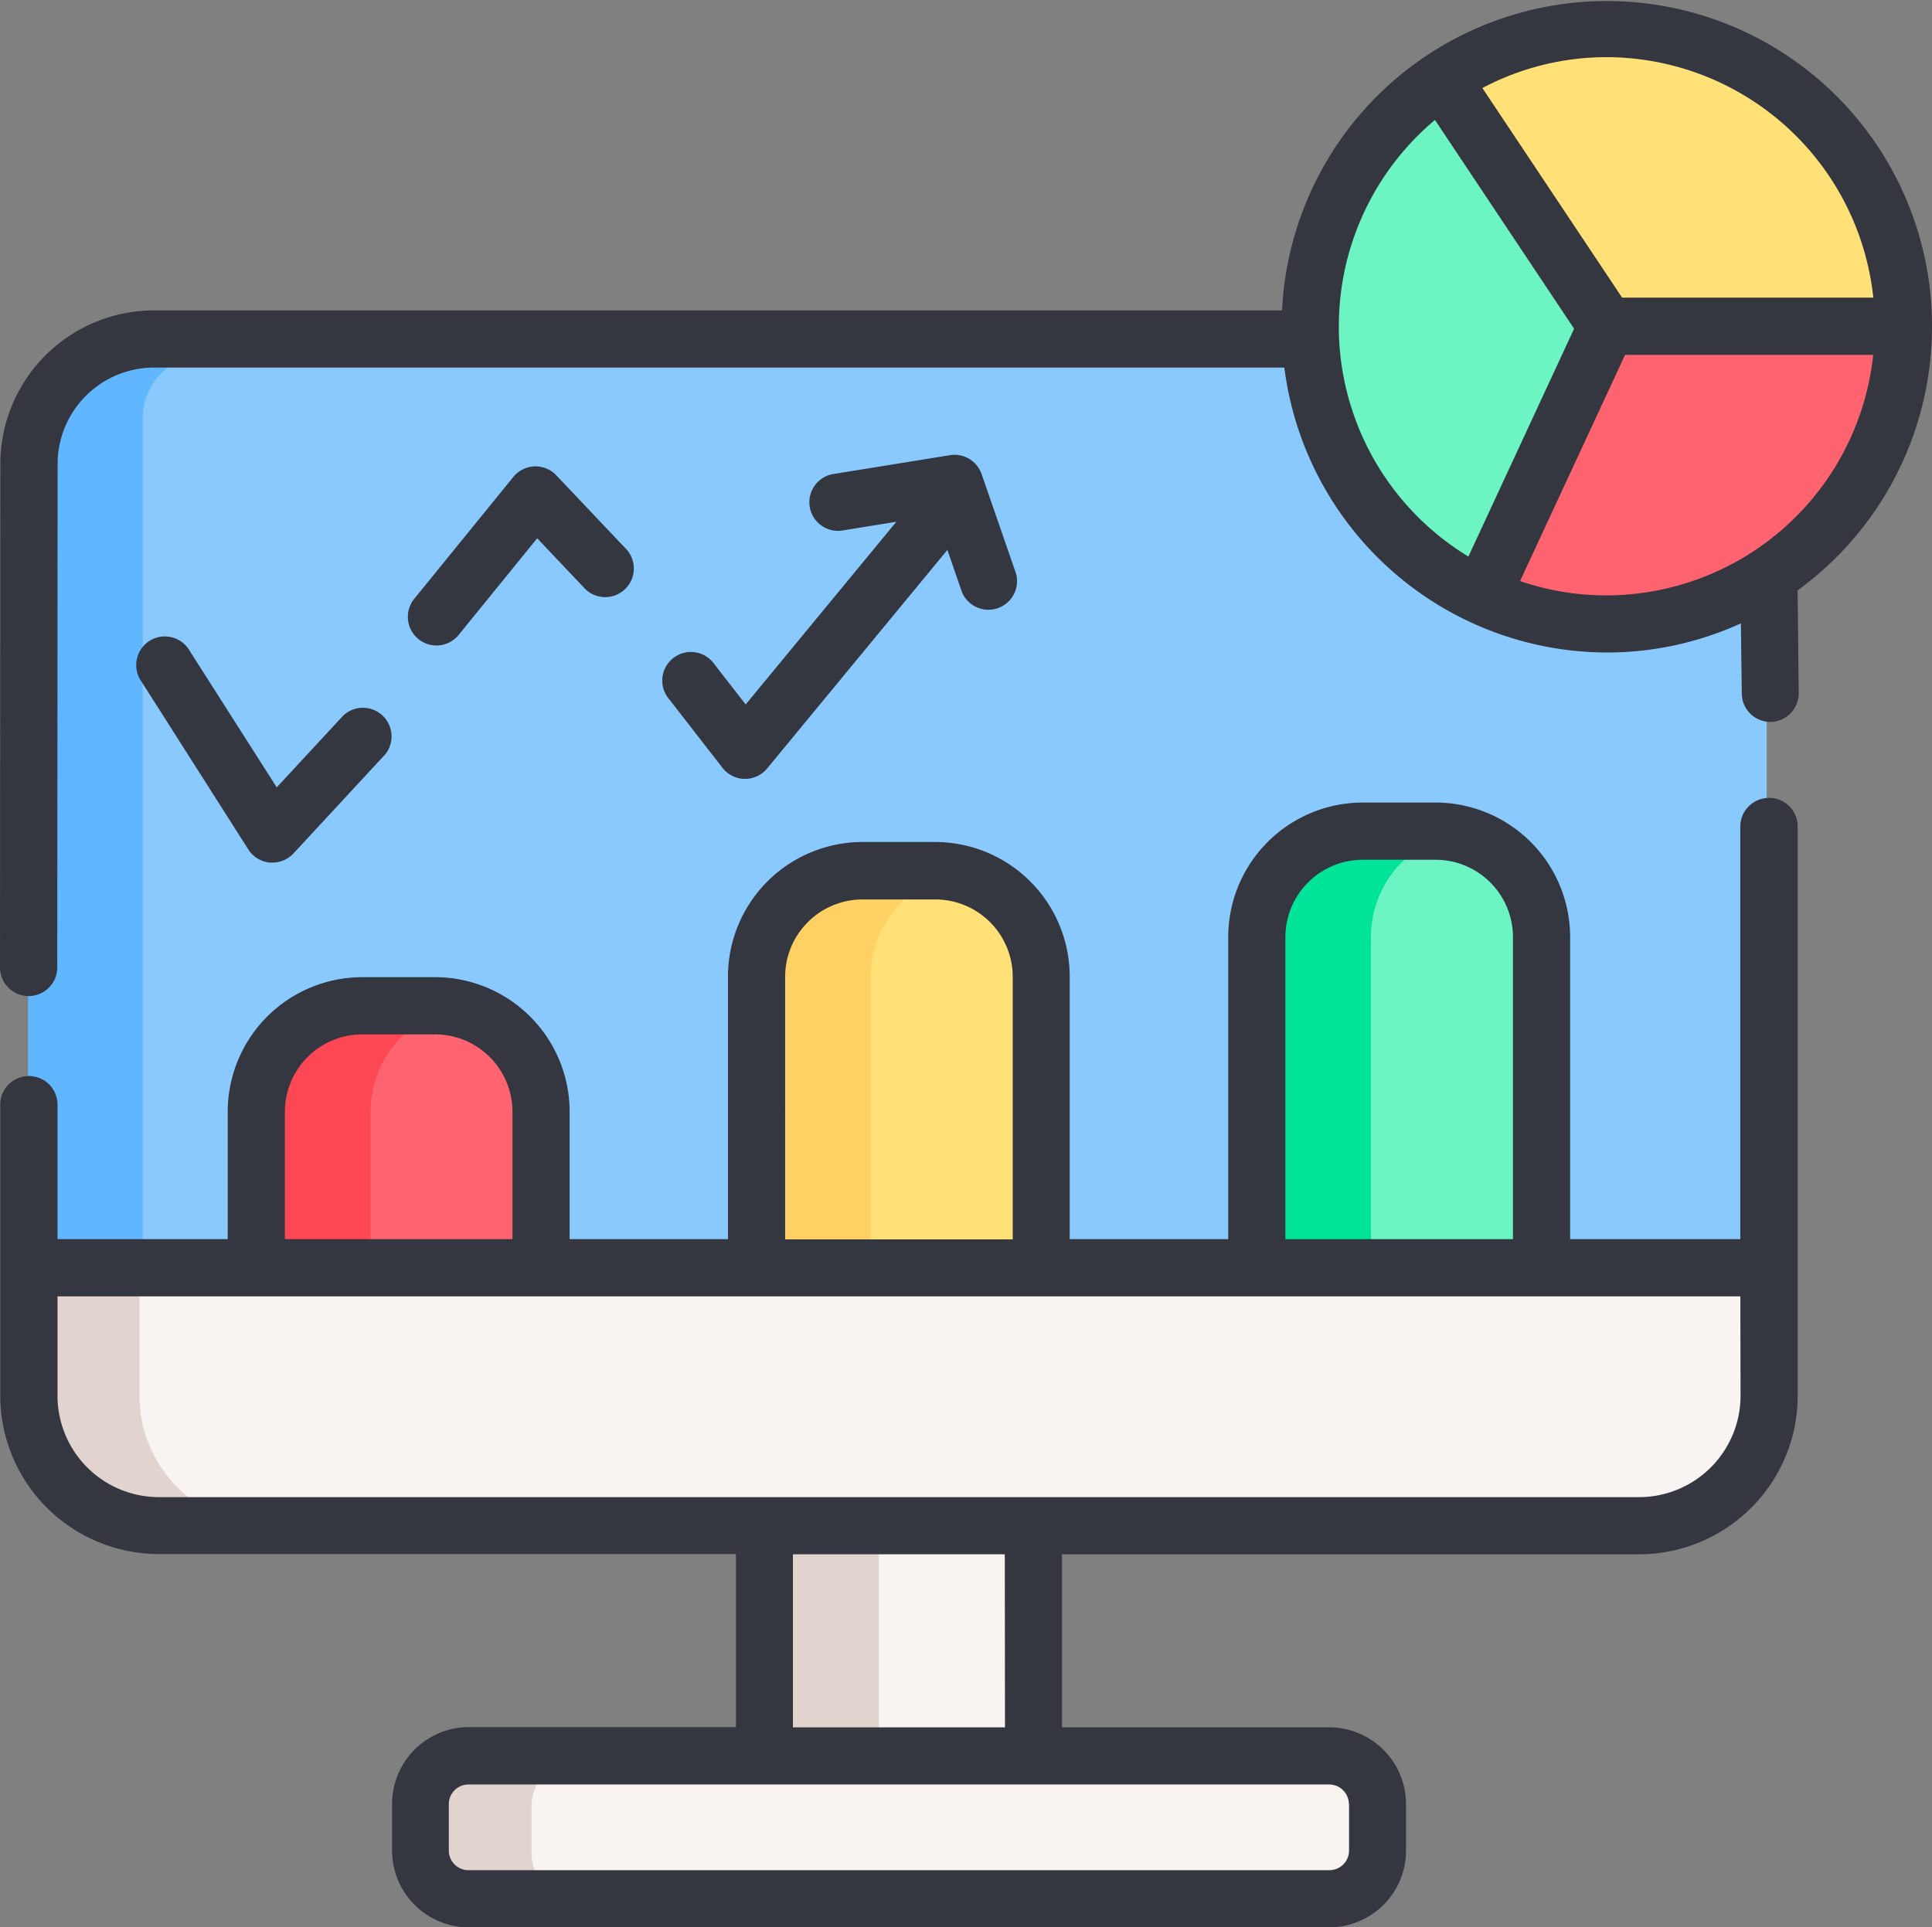
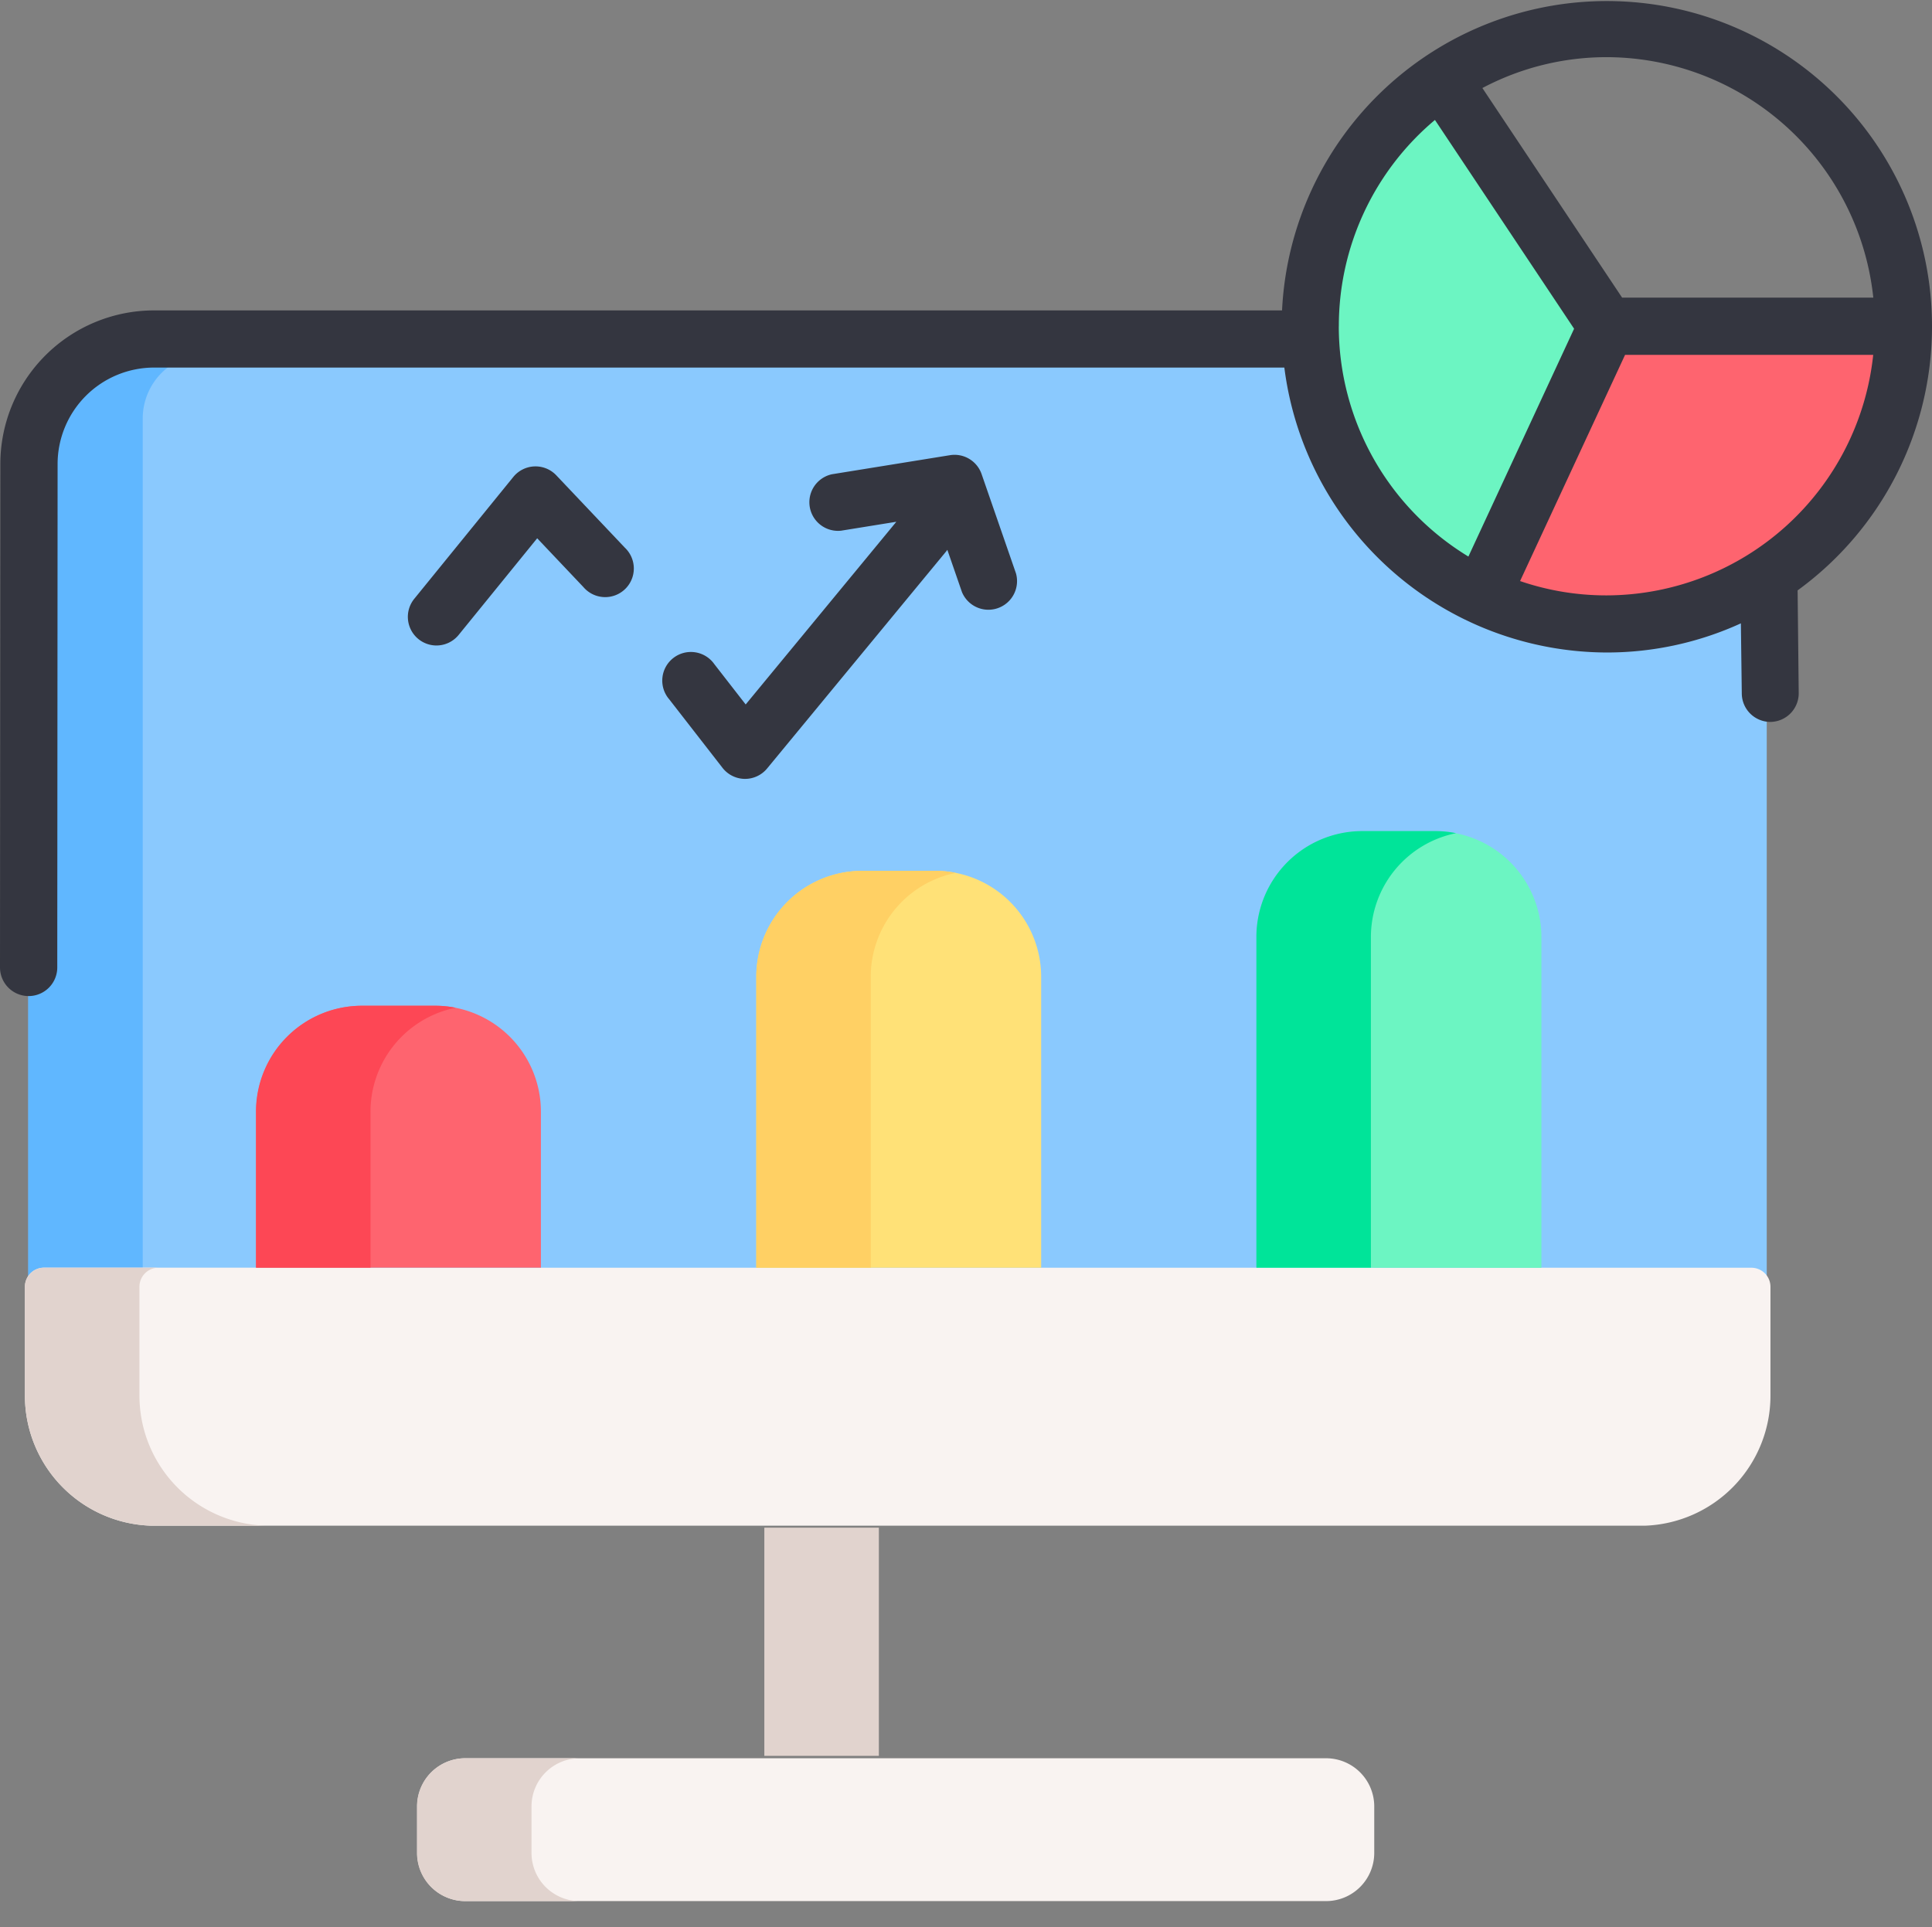
<svg xmlns="http://www.w3.org/2000/svg" width="40.486" height="40.396" viewBox="0 0 40.486 40.396">
  <rect x="0" y="0" width="40.486" height="40.396" fill="#808080" stroke="none" />
  <g id="bar-chart" transform="translate(0 -0.562)">
    <g id="Group_1038" data-name="Group 1038" transform="translate(0.522 1.161)">
      <path id="Path_1952" data-name="Path 1952" d="M42.528,114.8H8.807a1.353,1.353,0,0,1-1.353-1.353V94.807a1.353,1.353,0,0,1,1.353-1.353H42.528a1.353,1.353,0,0,1,1.353,1.353V113.45A1.353,1.353,0,0,1,42.528,114.8Z" transform="translate(-7.38 -86.634)" fill="#8ac9fe" />
      <path id="Path_1953" data-name="Path 1953" d="M11.2,114.807H8.8a1.353,1.353,0,0,1-1.353-1.353V94.81A1.352,1.352,0,0,1,8.8,93.458h2.4A1.352,1.352,0,0,0,9.848,94.81v18.644A1.353,1.353,0,0,0,11.2,114.807Z" transform="translate(-7.379 -86.638)" fill="#60b7ff" />
      <g id="Group_1037" data-name="Group 1037" transform="translate(0 25.972)">
        <path id="Path_1954" data-name="Path 1954" d="M42.711,333.244a.4.4,0,0,1,.4.4v2.28a2.728,2.728,0,0,1-2.637,2.727l-.09,0H9.189a2.728,2.728,0,0,1-2.657-2.728v-2.28a.4.4,0,0,1,.4-.4Z" transform="translate(-6.532 -333.244)" fill="#f9f3f1" />
        <path id="Path_1955" data-name="Path 1955" d="M128.5,464.954H110.464a1.01,1.01,0,0,1-1.01-1.01v-.974a1.01,1.01,0,0,1,1.01-1.01H128.5a1.01,1.01,0,0,1,1.01,1.01v.974A1.01,1.01,0,0,1,128.5,464.954Z" transform="translate(-101.234 -451.679)" fill="#f9f3f1" />
-         <path id="Path_1956" data-name="Path 1956" d="M206.174,406.238v-4.784h-5.635v4.784Z" transform="translate(-185.044 -396.006)" fill="#f9f3f1" />
      </g>
      <path id="Path_1957" data-name="Path 1957" d="M67.21,269.99v-3.266a2.22,2.22,0,0,1,2.216-2.224h1.535a2.22,2.22,0,0,1,2.216,2.224v3.266Z" transform="translate(-62.364 -244.019)" fill="#fe646f" />
      <path id="Path_1958" data-name="Path 1958" d="M198.464,237.407v-6.094a2.22,2.22,0,0,1,2.216-2.224h1.535a2.22,2.22,0,0,1,2.216,2.224v6.094Z" transform="translate(-183.135 -211.435)" fill="#ffe177" />
      <path id="Path_1959" data-name="Path 1959" d="M329.718,227.823V220.9a2.22,2.22,0,0,1,2.216-2.224h1.535a2.22,2.22,0,0,1,2.216,2.224v6.926Z" transform="translate(-303.906 -201.852)" fill="#6cf5c2" />
      <path id="Path_1960" data-name="Path 1960" d="M349.941,26.007l-2.554,5.688a6.25,6.25,0,0,1-.846-10.911Z" transform="translate(-316.795 -19.768)" fill="#6cf5c2" />
      <path id="Path_1961" data-name="Path 1961" d="M388.771,82.571l6.207-.313q.008.156.008.313a6.211,6.211,0,0,1-9.06,5.547Z" transform="translate(-355.624 -76.332)" fill="#fe646f" />
-       <path id="Path_1962" data-name="Path 1962" d="M382.052,14.3l-3.428-5.2a6.211,6.211,0,0,1,9.643,5.2Z" transform="translate(-348.906 -8.062)" fill="#ffe177" />
      <path id="Path_1963" data-name="Path 1963" d="M11.656,338.655H9.189a2.729,2.729,0,0,1-2.657-2.728v-2.28a.4.4,0,0,1,.4-.4h2.4a.4.4,0,0,0-.4.4v2.28a2.729,2.729,0,0,0,2.657,2.728Z" transform="translate(-6.532 -307.276)" fill="#e1d3ce" />
      <path id="Path_1964" data-name="Path 1964" d="M200.542,401.458h2.4v4.783h-2.4Z" transform="translate(-185.047 -370.038)" fill="#e1d3ce" />
      <path id="Path_1965" data-name="Path 1965" d="M112.858,464.953h-2.4a1.01,1.01,0,0,1-1.01-1.01v-.974a1.01,1.01,0,0,1,1.01-1.01h2.4a1.01,1.01,0,0,0-1.01,1.01v.974A1.01,1.01,0,0,0,112.858,464.953Z" transform="translate(-101.232 -425.706)" fill="#e1d3ce" />
      <path id="Path_1966" data-name="Path 1966" d="M71.393,264.54a2.223,2.223,0,0,0-1.785,2.182v3.266h-2.4v-3.266a2.22,2.22,0,0,1,2.216-2.224h1.535A2.175,2.175,0,0,1,71.393,264.54Z" transform="translate(-62.366 -244.017)" fill="#fd4755" />
      <path id="Path_1967" data-name="Path 1967" d="M202.644,229.13a2.222,2.222,0,0,0-1.786,2.182v6.094h-2.4v-6.094a2.22,2.22,0,0,1,2.216-2.224h1.534a2.194,2.194,0,0,1,.431.042Z" transform="translate(-183.133 -211.435)" fill="#ffd064" />
      <path id="Path_1968" data-name="Path 1968" d="M333.9,218.72a2.221,2.221,0,0,0-1.785,2.182v6.925h-2.4V220.9a2.22,2.22,0,0,1,2.216-2.224h1.535A2.173,2.173,0,0,1,333.9,218.72Z" transform="translate(-303.909 -201.856)" fill="#00e499" />
    </g>
    <g id="Group_1039" data-name="Group 1039" transform="translate(0 0.562)">
-       <path id="Path_1969" data-name="Path 1969" d="M37.153,209.953a.6.6,0,0,0-.6.6V219.2H32.987v-6.327a2.822,2.822,0,0,0-2.815-2.823H28.637a2.822,2.822,0,0,0-2.815,2.823V219.2H22.5v-5.5a2.822,2.822,0,0,0-2.815-2.823H18.154a2.822,2.822,0,0,0-2.815,2.823v5.5H12.021v-2.667a2.822,2.822,0,0,0-2.815-2.823H7.671a2.822,2.822,0,0,0-2.815,2.823V219.2H1.289v-2.818a.6.6,0,1,0-1.2,0V219.8s0,0,0,0v2.674a3.326,3.326,0,0,0,3.317,3.327h12.1v3.627H9.9A1.611,1.611,0,0,0,8.3,231.042v.974A1.611,1.611,0,0,0,9.9,233.625H27.939a1.611,1.611,0,0,0,1.609-1.609v-.974a1.611,1.611,0,0,0-1.609-1.609h-5.6v-3.627h12.1a3.326,3.326,0,0,0,3.317-3.327V210.552a.6.6,0,0,0-.6-.6ZM27.02,212.874a1.623,1.623,0,0,1,1.617-1.625h1.535a1.623,1.623,0,0,1,1.617,1.625V219.2H27.02Zm-10.483.832a1.623,1.623,0,0,1,1.617-1.625h1.535a1.623,1.623,0,0,1,1.617,1.625v5.5H16.537ZM6.054,216.534a1.623,1.623,0,0,1,1.617-1.625H9.206a1.623,1.623,0,0,1,1.617,1.625V219.2H6.054Zm22.3,14.508v.974a.412.412,0,0,1-.411.411H9.9a.412.412,0,0,1-.411-.411v-.974a.412.412,0,0,1,.411-.411H27.939A.412.412,0,0,1,28.35,231.042Zm-7.21-1.609H16.7v-3.627H21.14Zm15.414-6.954a2.127,2.127,0,0,1-2.119,2.129H3.408a2.126,2.126,0,0,1-2.119-2.129V220.4H36.554Z" transform="translate(-0.084 -193.229)" fill="#343640" />
-       <path id="Path_1970" data-name="Path 1970" d="M38.779,172.663l.054,0a.6.6,0,0,0,.44-.193L41.19,170.4a.6.6,0,0,0-.88-.813l-1.389,1.5L37.1,168.23a.6.6,0,1,0-1.011.643l2.236,3.514A.6.6,0,0,0,38.779,172.663Z" transform="translate(-33.122 -154.584)" fill="#343640" />
      <path id="Path_1971" data-name="Path 1971" d="M107.6,126.708a.6.6,0,0,0,.465-.221l1.646-2.026.968,1.022a.6.6,0,1,0,.87-.824l-1.438-1.518a.6.6,0,0,0-.9.034l-2.077,2.556a.6.6,0,0,0,.465.977Z" transform="translate(-98.454 -113.179)" fill="#343640" />
      <path id="Path_1972" data-name="Path 1972" d="M175.072,124.335a.6.6,0,1,0-.946.736l1.118,1.438a.6.6,0,0,0,.464.231h.008a.6.6,0,0,0,.462-.218l3.754-4.552c.008-.01.016-.021.023-.031l.306.885a.6.6,0,0,0,1.132-.392l-.719-2.077a.6.6,0,0,0-.661-.4l-2.476.4a.6.6,0,0,0,.191,1.183l1.158-.187-3.157,3.829Z" transform="translate(-160.103 -110.415)" fill="#343640" />
      <path id="Path_1973" data-name="Path 1973" d="M40.486,7.4a6.814,6.814,0,0,0-13.62-.332H3.226A3.222,3.222,0,0,0,.007,10.286L0,20.839a.6.6,0,0,0,.6.6h0a.6.6,0,0,0,.6-.6l.007-10.553A2.023,2.023,0,0,1,3.226,8.266H26.914a6.831,6.831,0,0,0,6.758,5.972,6.752,6.752,0,0,0,2.809-.611L36.5,15.1a.6.6,0,0,0,.6.593H37.1a.6.6,0,0,0,.593-.605l-.023-2.152A6.839,6.839,0,0,0,40.486,7.4Zm-1.23-.6H33.992L31.064,2.407a5.562,5.562,0,0,1,2.608-.647A5.633,5.633,0,0,1,39.256,6.8Zm-11.2.6A5.639,5.639,0,0,1,30.07,3.076l2.916,4.376-2.215,4.775A5.647,5.647,0,0,1,28.055,7.4Zm3.8,5.336L34.054,8h5.2a5.633,5.633,0,0,1-5.584,5.041,5.57,5.57,0,0,1-1.815-.3Z" transform="translate(0 -0.562)" fill="#343640" />
    </g>
  </g>
</svg>